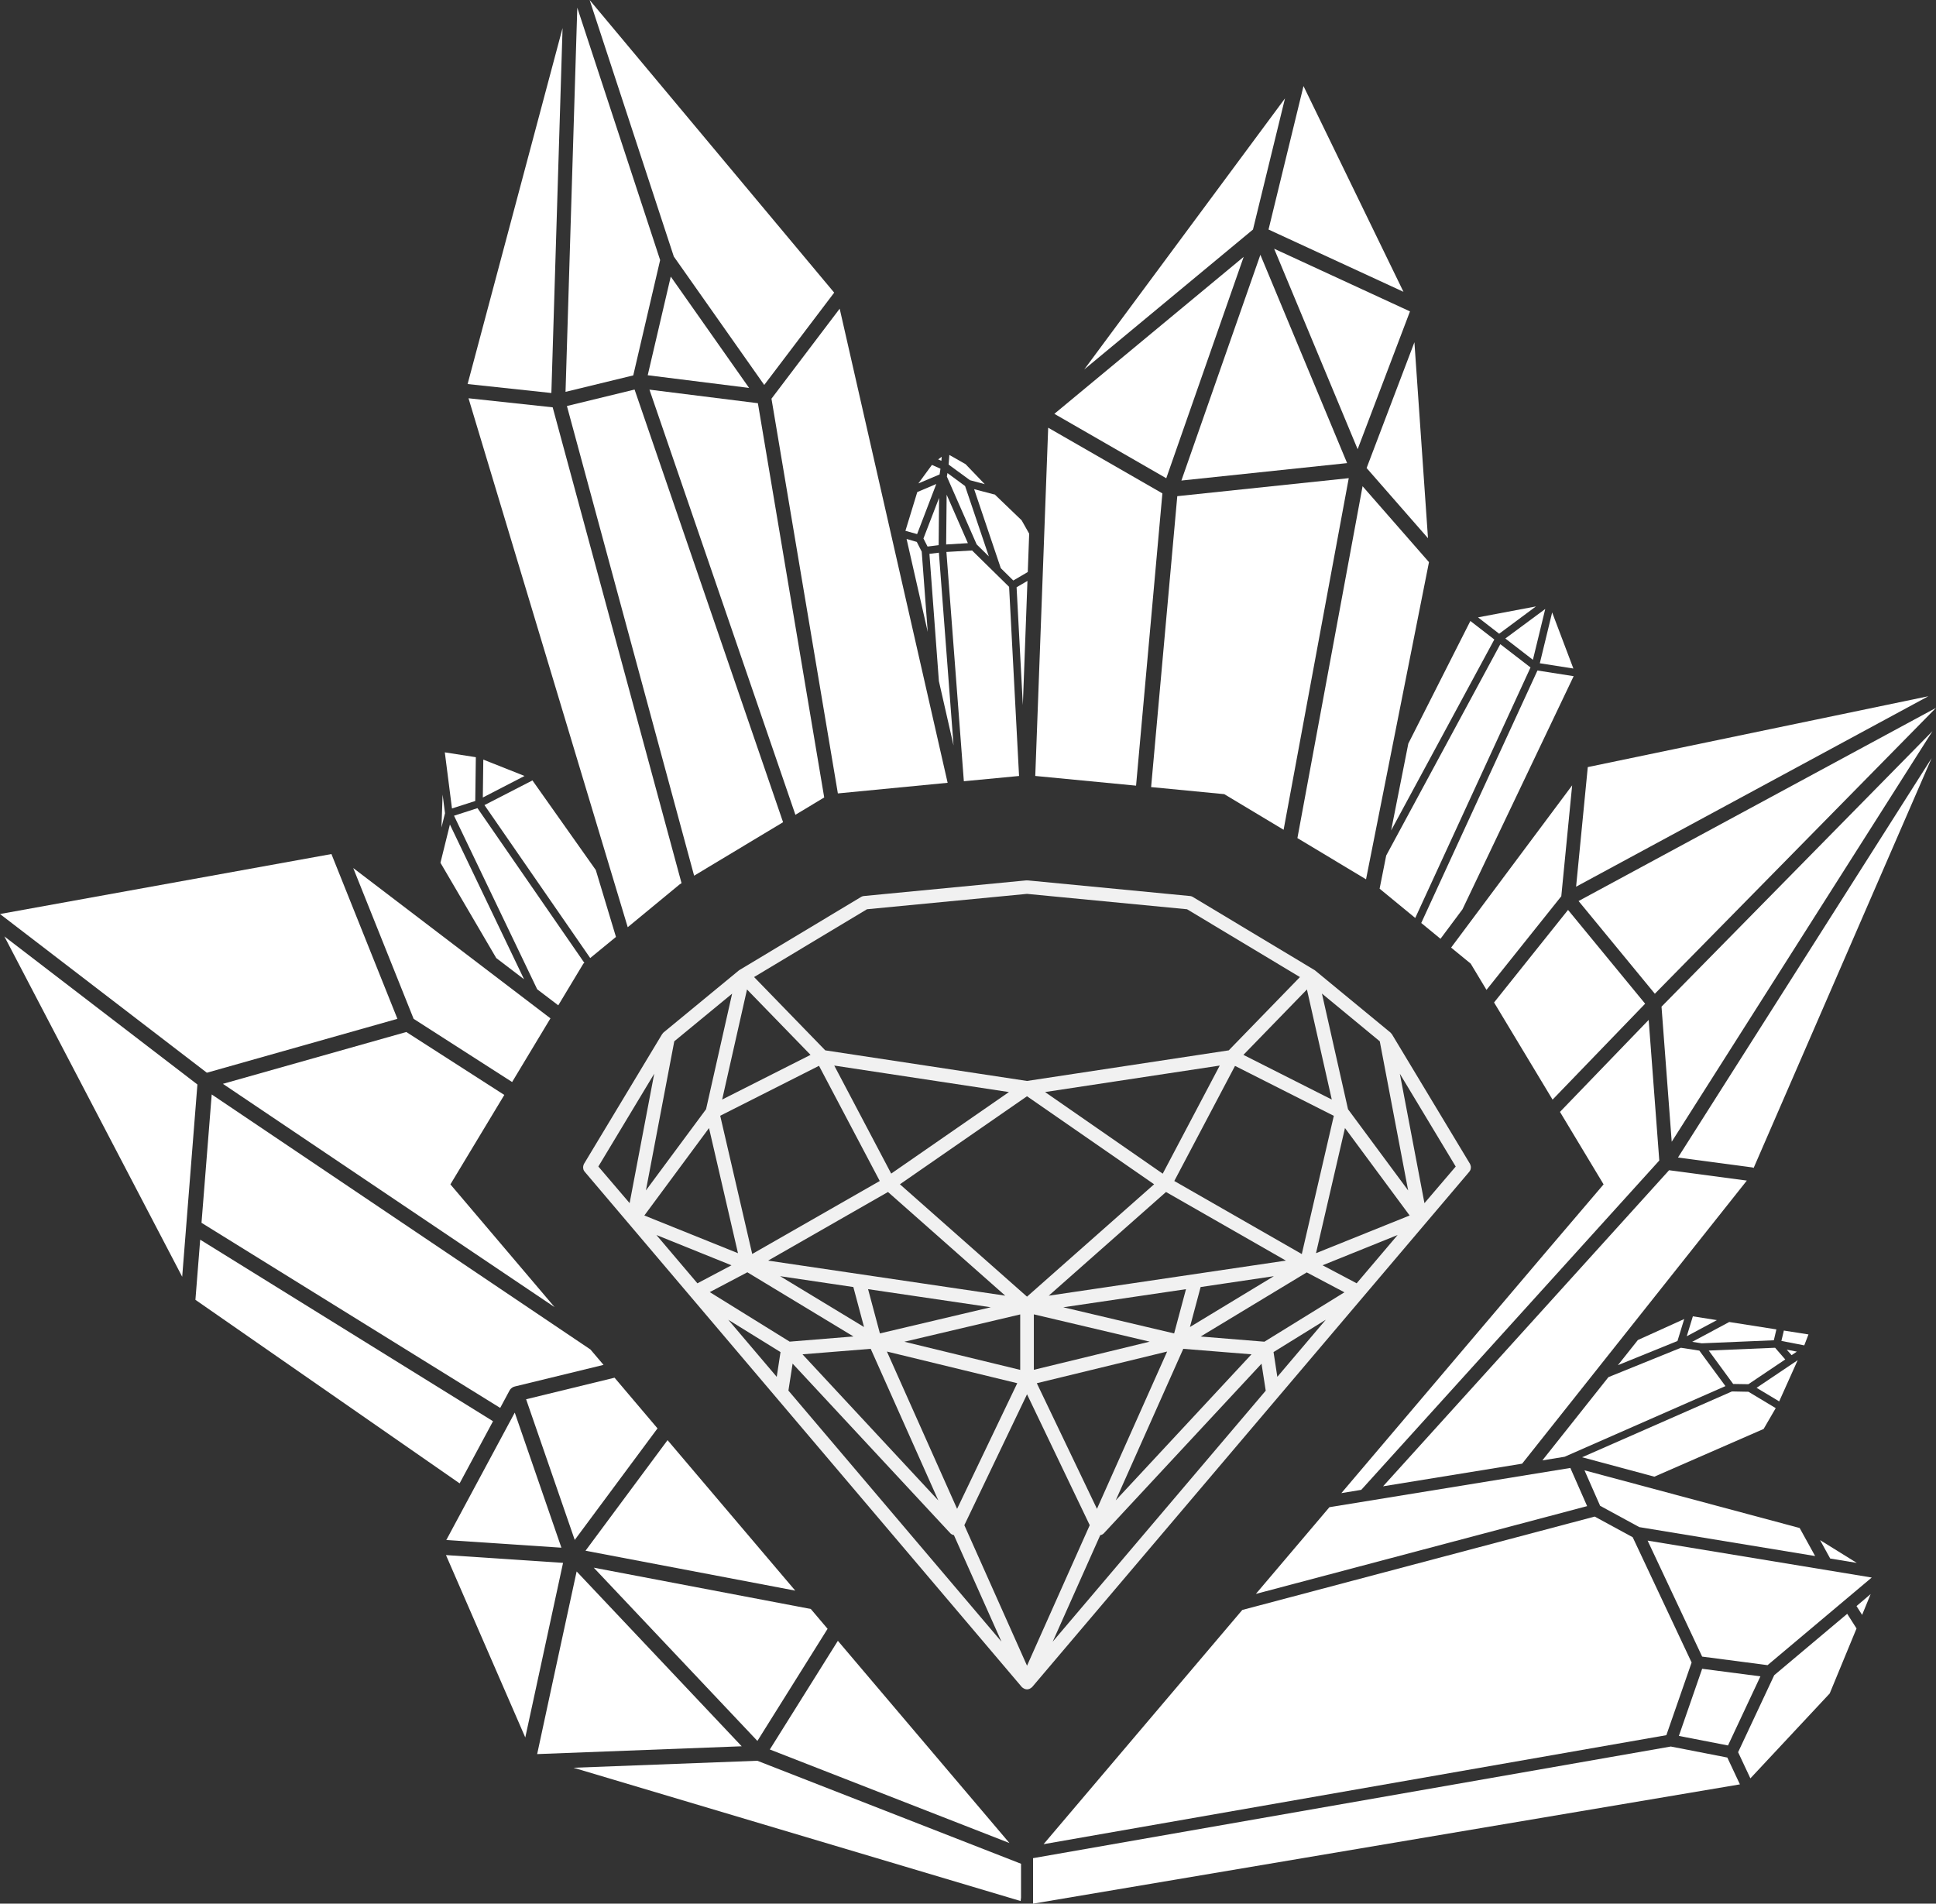
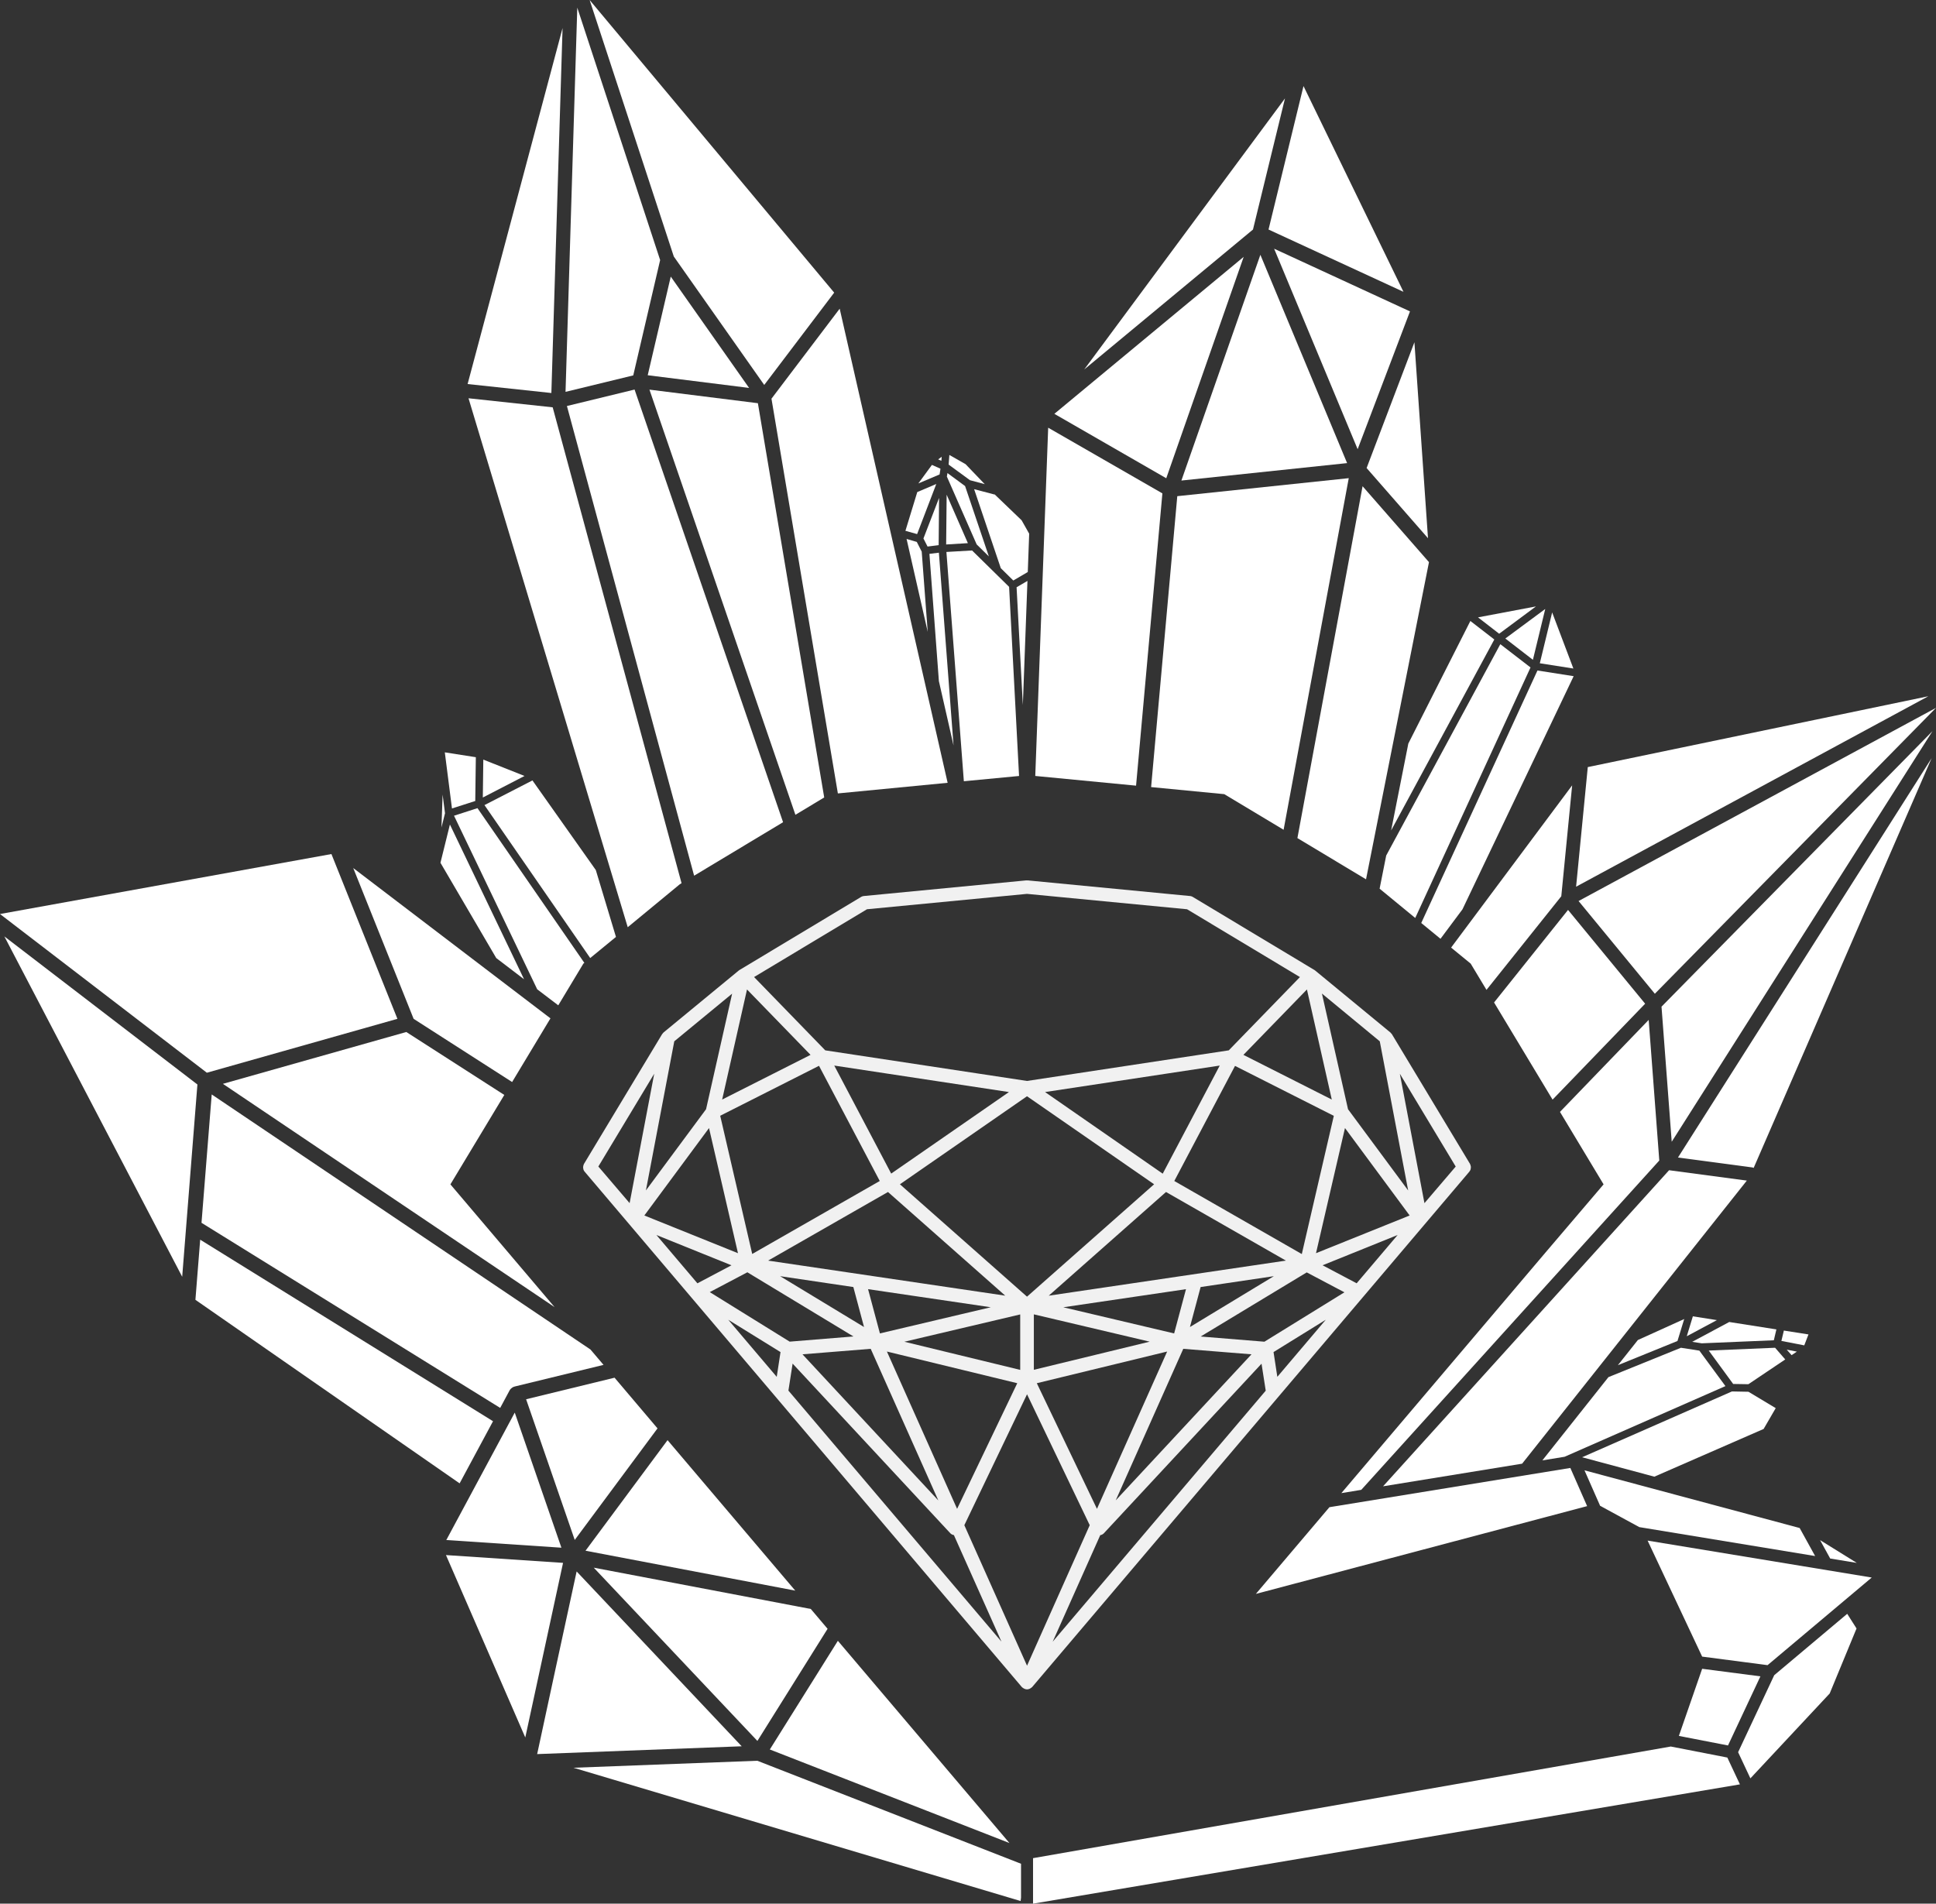
<svg xmlns="http://www.w3.org/2000/svg" width="362.529" height="356.52" viewBox="0 0 362.529 356.52">
  <rect x="0" y="0" width="362.529" height="356.52" fill="#333333" stroke="none" />
  <g transform="translate(-28.43 -32.23)">
    <path d="M54.831,165.26,52.92,189.3l55.93,34.667,1.772-3.3h0a.015.015,0,0,1,.015-.015,1.357,1.357,0,0,1,.339-.385.271.271,0,0,0,.077-.062,1.375,1.375,0,0,1,.478-.231h0c.015,0,.031,0,.031-.015l16.64-4.052-2.45-2.881Z" transform="translate(13.244 71.939)" fill="#fff" />
    <path d="M89.864,157.67,55.52,167.377l62.109,41.817L98.122,186.205l10.092-16.748Z" transform="translate(14.65 67.835)" fill="#fff" />
    <path d="M82.67,227.8l21.555,1.433-8.736-25.3Z" transform="translate(29.332 92.851)" fill="#fff" />
    <path d="M99.59,227.988l39.274,7.473L114.952,207.28Z" transform="translate(38.482 94.663)" fill="#fff" />
    <path d="M92.37,203.727l4.114,11.895,4.992,14.452,15.5-20.893-8.043-9.491Z" transform="translate(34.577 90.558)" fill="#fff" />
    <path d="M111.464,65.85,107.15,84.324,126.132,86.7Z" transform="translate(42.57 18.181)" fill="#fff" />
    <path d="M154.014,102.84l-2.034,1.186,1.171,22.064Z" transform="translate(66.813 38.184)" fill="#fff" />
    <path d="M140.086,155.966,127.667,82.132,107.36,79.59l27.333,79.627Z" transform="translate(42.683 25.611)" fill="#fff" />
    <path d="M100.59,222.78l15.161,16.055,15.485,16.394,13.143-21-3.143-3.713Z" transform="translate(39.022 103.045)" fill="#fff" />
    <path d="M137.806,160.609,110,79.58,97.33,82.662l23.82,87.963Z" transform="translate(37.259 25.606)" fill="#fff" />
    <path d="M216.542,115.772l2.311-9.522-7.473,5.531Z" transform="translate(98.935 40.028)" fill="#fff" />
    <path d="M221.856,117.178l-3.975-10.508-2.311,9.522Z" transform="translate(101.201 40.255)" fill="#fff" />
    <path d="M201.16,161.016l3.605,2.958,4.114-5.516L229.7,114.793l-6.779-1.063Z" transform="translate(93.408 44.073)" fill="#fff" />
    <path d="M222.168,130.126l-2.188,22.4,65.961-35.669Z" transform="translate(103.585 45.766)" fill="#fff" />
    <path d="M157.055,141.373l-1.864-35.422-6.933-6.81-4.807.277,3.266,42.941Z" transform="translate(62.2 36.183)" fill="#fff" />
    <path d="M232.271,198,281.1,121.1,230.36,172.7Z" transform="translate(109.199 48.059)" fill="#fff" />
    <path d="M220.28,154.447l14.283,17.365,52.648-53.542Z" transform="translate(103.748 46.528)" fill="#fff" />
    <path d="M246.273,201.034a1.31,1.31,0,0,1,.262.092l33.327-76.746-47.5,74.8Z" transform="translate(110.28 49.832)" fill="#fff" />
    <path d="M261.291,221.751,221,210.95l2.927,6.641,7.334,3.991L264.188,227Z" transform="translate(104.137 96.647)" fill="#fff" />
    <path d="M181.06,234.249l62.032-16.44-3.143-7.149-45.114,7.349Z" transform="translate(82.538 96.49)" fill="#fff" />
    <path d="M196.52,233.667l26.039-4.237,42.079-53.018-14.56-1.941Z" transform="translate(90.899 76.92)" fill="#fff" />
    <path d="M215.88,217.143l4.16-.678,30.122-13.235-4.884-6.641-3.451-.539-13.574,5.5Z" transform="translate(101.368 88.59)" fill="#fff" />
    <path d="M245.58,196.28l.909,1.032.986-.663Z" transform="translate(117.429 88.714)" fill="#fff" />
    <path d="M197.333,150.113l-1.233,6.209,6.672,5.485,21.586-46.917-5.655-4.36Z" transform="translate(90.672 42.343)" fill="#fff" />
-     <path d="M246.147,205.279l3.467-7.719-7.7,5.177Z" transform="translate(115.445 89.406)" fill="#fff" />
    <path d="M248.768,201.36,220.71,213.686l13.528,3.636,20.462-8.936,2.265-3.9-5.1-3.066Z" transform="translate(103.98 91.461)" fill="#fff" />
    <path d="M97.614,161.432,83.732,132.45l-1.772,7.165,10.446,17.842Z" transform="translate(28.948 54.196)" fill="#fff" />
    <path d="M102.849,166.9,90.492,136.04,28.43,147.272l38.735,29.722Z" transform="translate(0 56.138)" fill="#fff" />
    <path d="M168.33,148.206l13.7,1.325,11.109,6.672,12.2-65.853-32.11,3.374Z" transform="translate(75.654 31.43)" fill="#fff" />
    <path d="M111.932,156.4l-3.775-12.527L96.293,127.09l-8.983,4.622,19.8,28.643Z" transform="translate(31.841 51.298)" fill="#fff" />
    <path d="M172.01,105.479l31.031-3.266L186.8,63.2Z" transform="translate(77.644 16.748)" fill="#fff" />
    <path d="M218.907,105.94l-10.847,2.049,3.96,3.066Z" transform="translate(97.139 39.861)" fill="#fff" />
    <path d="M232.388,173.426,240.555,187l-10.832,12.711L191.45,244.825l3.729-.616,55.807-61.677L249,156.2Z" transform="translate(88.157 67.04)" fill="#fff" />
    <path d="M244.93,195.9l4.283.832.786-2.049-4.607-.724Z" transform="translate(117.078 87.46)" fill="#fff" />
    <path d="M208.457,161.079l2.958,4.915,14.006-17.534,2.034-20.77L204.79,158.074Z" transform="translate(95.371 51.622)" fill="#fff" />
    <path d="M220.965,178.36,238.3,160.395,223.862,142.83,210.01,160.164Z" transform="translate(98.194 59.81)" fill="#fff" />
    <path d="M228.8,196.489,225.06,201.2l11.155-4.53,1.263-4.114Z" transform="translate(106.333 86.702)" fill="#fff" />
    <path d="M236.1,196.574l4.576,6.256,2.85.046,6.9-4.638-1.9-2.188Z" transform="translate(112.303 88.59)" fill="#fff" />
    <path d="M234.09,196.633l1.787.277,13.5-.57.478-2.034-8.829-1.387Z" transform="translate(111.216 86.897)" fill="#fff" />
    <path d="M234.57,192.23l-1.14,3.729,5.639-3.02Z" transform="translate(110.859 86.524)" fill="#fff" />
    <path d="M246.434,239.884l-6.764,14.422,2.3,4.9,14.853-15.9,5.023-12.172L260.1,228.39Z" transform="translate(114.233 106.078)" fill="#fff" />
    <path d="M88.191,132.786l.108-8.2-5.809-.909,1.34,10.508Z" transform="translate(29.234 49.454)" fill="#fff" />
    <path d="M82.3,128.81l-.216,6.163.663-2.666Z" transform="translate(29.013 52.228)" fill="#fff" />
    <path d="M101.112,177.816l7.18-11.926L71.36,137.74l11.309,28.242Z" transform="translate(23.215 57.057)" fill="#fff" />
    <path d="M28.96,146.05l33.3,63.742,2.85-36.008Z" transform="translate(0.287 61.551)" fill="#fff" />
    <path d="M107.91,216.915l-54.836-34-.894,11.263,49.474,34.375Z" transform="translate(12.843 81.484)" fill="#fff" />
    <path d="M87.2,124.56l-.092,7.1,7.812-4.037Z" transform="translate(31.733 49.93)" fill="#fff" />
    <path d="M103.041,35.64,85.26,102.309l15.685,1.679Z" transform="translate(30.732 1.844)" fill="#fff" />
    <path d="M124.937,171.654l.324-.2L101.132,82.335,85.37,80.64,115.184,179.7Z" transform="translate(30.792 26.179)" fill="#fff" />
    <path d="M82.63,221.25l14.853,34.159,7.072-32.7Z" transform="translate(29.31 102.217)" fill="#fff" />
    <path d="M108.016,159.442,88,130.46l-4.391,1.418,15.577,32.51,3.944,3,4.7-7.812Z" transform="translate(29.84 53.12)" fill="#fff" />
    <path d="M101.106,223.24l-4.391,20.277-3,13.929,38.3-1.464Z" transform="translate(35.302 103.293)" fill="#fff" />
    <path d="M114.879,80.431,99.363,33.16l-2.2,71.954,12.681-3.082Z" transform="translate(37.167 0.503)" fill="#fff" />
    <path d="M238.885,241.215l12.249,1.6,19.506-16.409L228.67,219.49Z" transform="translate(108.285 101.266)" fill="#fff" />
-     <path d="M255.108,229.888l1.6-3.9-2.65,2.249Z" transform="translate(122.015 104.781)" fill="#fff" />
    <path d="M249.63,219.43l1.9,3.451,4.977.817Z" transform="translate(119.619 101.233)" fill="#fff" />
    <path d="M273.405,244.52,153.98,265.428v8.52l132.368-22.341-2.357-5.023Z" transform="translate(67.894 114.801)" fill="#fff" />
    <path d="M134.732,231.67,121.99,252.024l44.867,17.519Z" transform="translate(50.595 107.852)" fill="#fff" />
    <path d="M98.13,247.56l83.726,24.961.077-.647V265.54L132.551,246.25Z" transform="translate(37.692 115.737)" fill="#fff" />
    <path d="M247.739,236.488,236.83,235.07l-4.36,12.573,9.2,1.787Z" transform="translate(110.34 109.691)" fill="#fff" />
    <path d="M197.5,146.938l19.321-35.761-4.484-3.467L200.72,130.668Z" transform="translate(91.429 40.818)" fill="#fff" />
-     <path d="M258.461,216.57,192.47,234.058l-37.21,43.866,116.621-20.415,4.73-13.605-11.032-23.466Z" transform="translate(68.586 99.686)" fill="#fff" />
    <path d="M150.484,93l-3.59-3.744-3.035-1.726-.139,1.8,3.991,2.927Z" transform="translate(62.346 29.905)" fill="#fff" />
    <path d="M192.023,63.45l-35.453,29.4,20.955,12.064Z" transform="translate(69.295 16.883)" fill="#fff" />
    <path d="M197.795,44.19,160.2,94.959,191.8,68.75Z" transform="translate(71.258 6.468)" fill="#fff" />
    <path d="M151.812,106.481l2.342,2.311,2.712-1.587.262-7.18-1.418-2.511-5.069-4.869v.046l-3.821-1Z" transform="translate(64.022 32.154)" fill="#fff" />
    <path d="M178.055,96.515l-21.386-12.3-2.419,65.221,18.874,1.818Z" transform="translate(68.04 28.115)" fill="#fff" />
    <path d="M186.11,157.229l12.85,7.719,11.787-59.4L198.313,91.33Z" transform="translate(85.269 31.96)" fill="#fff" />
    <path d="M207.869,81.225,189.148,42.69,182.6,69.561Z" transform="translate(83.371 5.657)" fill="#fff" />
    <path d="M206.014,110.531l-2.542-36.7L194.52,97.388Z" transform="translate(89.817 22.496)" fill="#fff" />
    <path d="M198.919,100.009l9.8-25.808L183.28,62.46Z" transform="translate(83.739 16.348)" fill="#fff" />
    <path d="M143.587,92.75l-2.927,7.6.77,1.51,2.08-.262Z" transform="translate(60.691 32.728)" fill="#fff" />
    <path d="M144.248,91.06l-3.559,1.51-2.219,7.257,2.188.616Z" transform="translate(59.507 31.814)" fill="#fff" />
    <path d="M144.185,89.449l-1.6-.709-2.542,3.467,3.975-1.679Z" transform="translate(60.356 30.559)" fill="#fff" />
    <path d="M134.624,160.532l20.554-1.988L134.963,69.75,122.19,86.606Z" transform="translate(50.703 20.29)" fill="#fff" />
    <path d="M143.113,87.75l-.663.493.6.262Z" transform="translate(61.659 30.024)" fill="#fff" />
    <path d="M151.368,105.338l-4.453-13.174-3.3-2.434-.108.663,5.578,12.7Z" transform="translate(62.232 31.095)" fill="#fff" />
    <path d="M143.512,92.36l-.092,9.322,4.068-.247Z" transform="translate(62.184 32.517)" fill="#fff" />
    <path d="M145.9,135.51l-2.743-36.1-1.772.216,1.772,23.836Z" transform="translate(61.086 36.329)" fill="#fff" />
    <path d="M140.521,98.295l-1.911-.555,3.96,17.4-1.125-15.023Z" transform="translate(59.583 35.426)" fill="#fff" />
    <path d="M132.785,104.323l13.1-17.287L100.09,32.23l15.762,48.041Z" transform="translate(38.752 0)" fill="#fff" />
    <path d="M265.241,193.8a1.5,1.5,0,0,0,.231-.4c.015-.046.015-.092.031-.139a2.092,2.092,0,0,0,.031-.308.476.476,0,0,0-.015-.154,2.051,2.051,0,0,0-.077-.293.545.545,0,0,0-.062-.139.057.057,0,0,1-.015-.046l-14.622-24.283c0-.015-.015-.015-.031-.031-.015-.031-.046-.046-.062-.062a1.438,1.438,0,0,0-.2-.231l-14.067-11.587a.935.935,0,0,0-.154-.108l-22.773-13.682a1.3,1.3,0,0,0-.539-.169l-30.384-2.927c-.046,0-.077.015-.123.015s-.077-.015-.123-.015L151.9,142.167a1.378,1.378,0,0,0-.539.169L128.59,156.019a1.331,1.331,0,0,0-.154.108l-14.067,11.587a1.951,1.951,0,0,0-.169.2.409.409,0,0,0-.077.092c0,.015-.015.015-.031.031L99.469,192.32a.057.057,0,0,0-.015.046.548.548,0,0,0-.062.139,1.626,1.626,0,0,0-.077.293c0,.046-.015.108-.015.154a2.089,2.089,0,0,0,.031.308c.015.046.015.092.031.139a1.178,1.178,0,0,0,.231.4l.231.277L181.439,290.3h0l.031.031.046.046a.054.054,0,0,0,.031.015l.046.046c.015.015.046.015.062.031a.873.873,0,0,0,.2.123c.015.015.031.031.046.031h0a.057.057,0,0,1,.046.015c.031.015.046.031.077.031a1.08,1.08,0,0,0,.8,0c.031-.015.046-.015.077-.031a.056.056,0,0,0,.046-.015h0c.015-.015.031-.031.046-.031a.774.774,0,0,0,.185-.123c.015-.015.046-.015.062-.031l.046-.046.015-.015a.213.213,0,0,1,.062-.046l.031-.031h0l81.615-96.221Zm-16.764-24.421,5.316,27.934L242.53,182.1l-4.884-21.663ZM154.845,195.54l-23.882,13.667-5.994-25.885,18.5-9.353Zm-8.52-21.617,32.711,4.961-22.048,15.269ZM156.386,197.6l21.956,19.414-44.405-6.564Zm19.244,21.586-20.754,4.9-2.219-8.289ZM149.9,215.4l2,7.488-15.716-9.522Zm3.251,11.571,12.665,28.4L140.377,228Zm3.035.508,24.406,5.932L169.328,256.94Zm3.266-1.834,21.694-5.115v10.385Zm-.832-29.49,23.8-16.486,23.8,16.486-23.8,21.047ZM185.8,178.884l32.711-4.961-10.678,20.246Zm-2.1,41.632,21.694,5.115L183.7,230.9Zm5.516-1.325,22.973-3.39-2.219,8.289Zm19.445,8.289-13.143,29.46-11.263-23.528Zm3.02-.508L224.457,228l-25.423,27.349Zm-25.192-9.953L208.449,197.6l22.449,12.85Zm42.156-3.652-15.716,9.522,2-7.488ZM210,195.54l11.371-21.555,18.5,9.353-5.994,25.885Zm29.49-15.254-16.548-8.366,11.895-12.249Zm-87.038-35.638,29.968-2.881,29.968,2.881,21.139,12.7L220.2,171.072l-37.78,5.732-37.78-5.732-13.328-13.728Zm-22.464,15.023,11.895,12.249-16.548,8.366Zm-13.62,9.707,10.832-8.921L122.319,182.1l-11.263,15.207ZM102.15,192.828l10.462-17.38-4.607,24.236Zm20.723-7.2,5.424,23.435L110.763,202Zm-9.846,20.03,14.052,5.67-6.379,3.374Zm17.026,6.98,19.861,12.018-11.941.971-14.961-9.275Zm5.5,19.583-9.075-10.693,9.784,6.055Zm2.188,2.573.786-5.054L168.049,261.5a1.212,1.212,0,0,0,.678.354l8.906,19.953Zm44.682,51.524-11.741-26.316,11.741-24.514,11.741,24.514Zm4.807-4.5,8.906-19.953a1.165,1.165,0,0,0,.678-.354l29.521-31.755.786,5.054Zm42.063-49.6-.709-4.638,9.784-6.055Zm-2.419-6.579-11.941-.971L234.8,212.658l7.057,3.729Zm17.272-10.94-6.379-3.374,14.052-5.67Zm-7.611-5.639,5.424-23.435L254.071,202Zm20.307-9.368-4.607-24.236,10.462,17.38Z" transform="translate(38.325 57.868)" fill="#f1f1f1" />
  </g>
</svg>